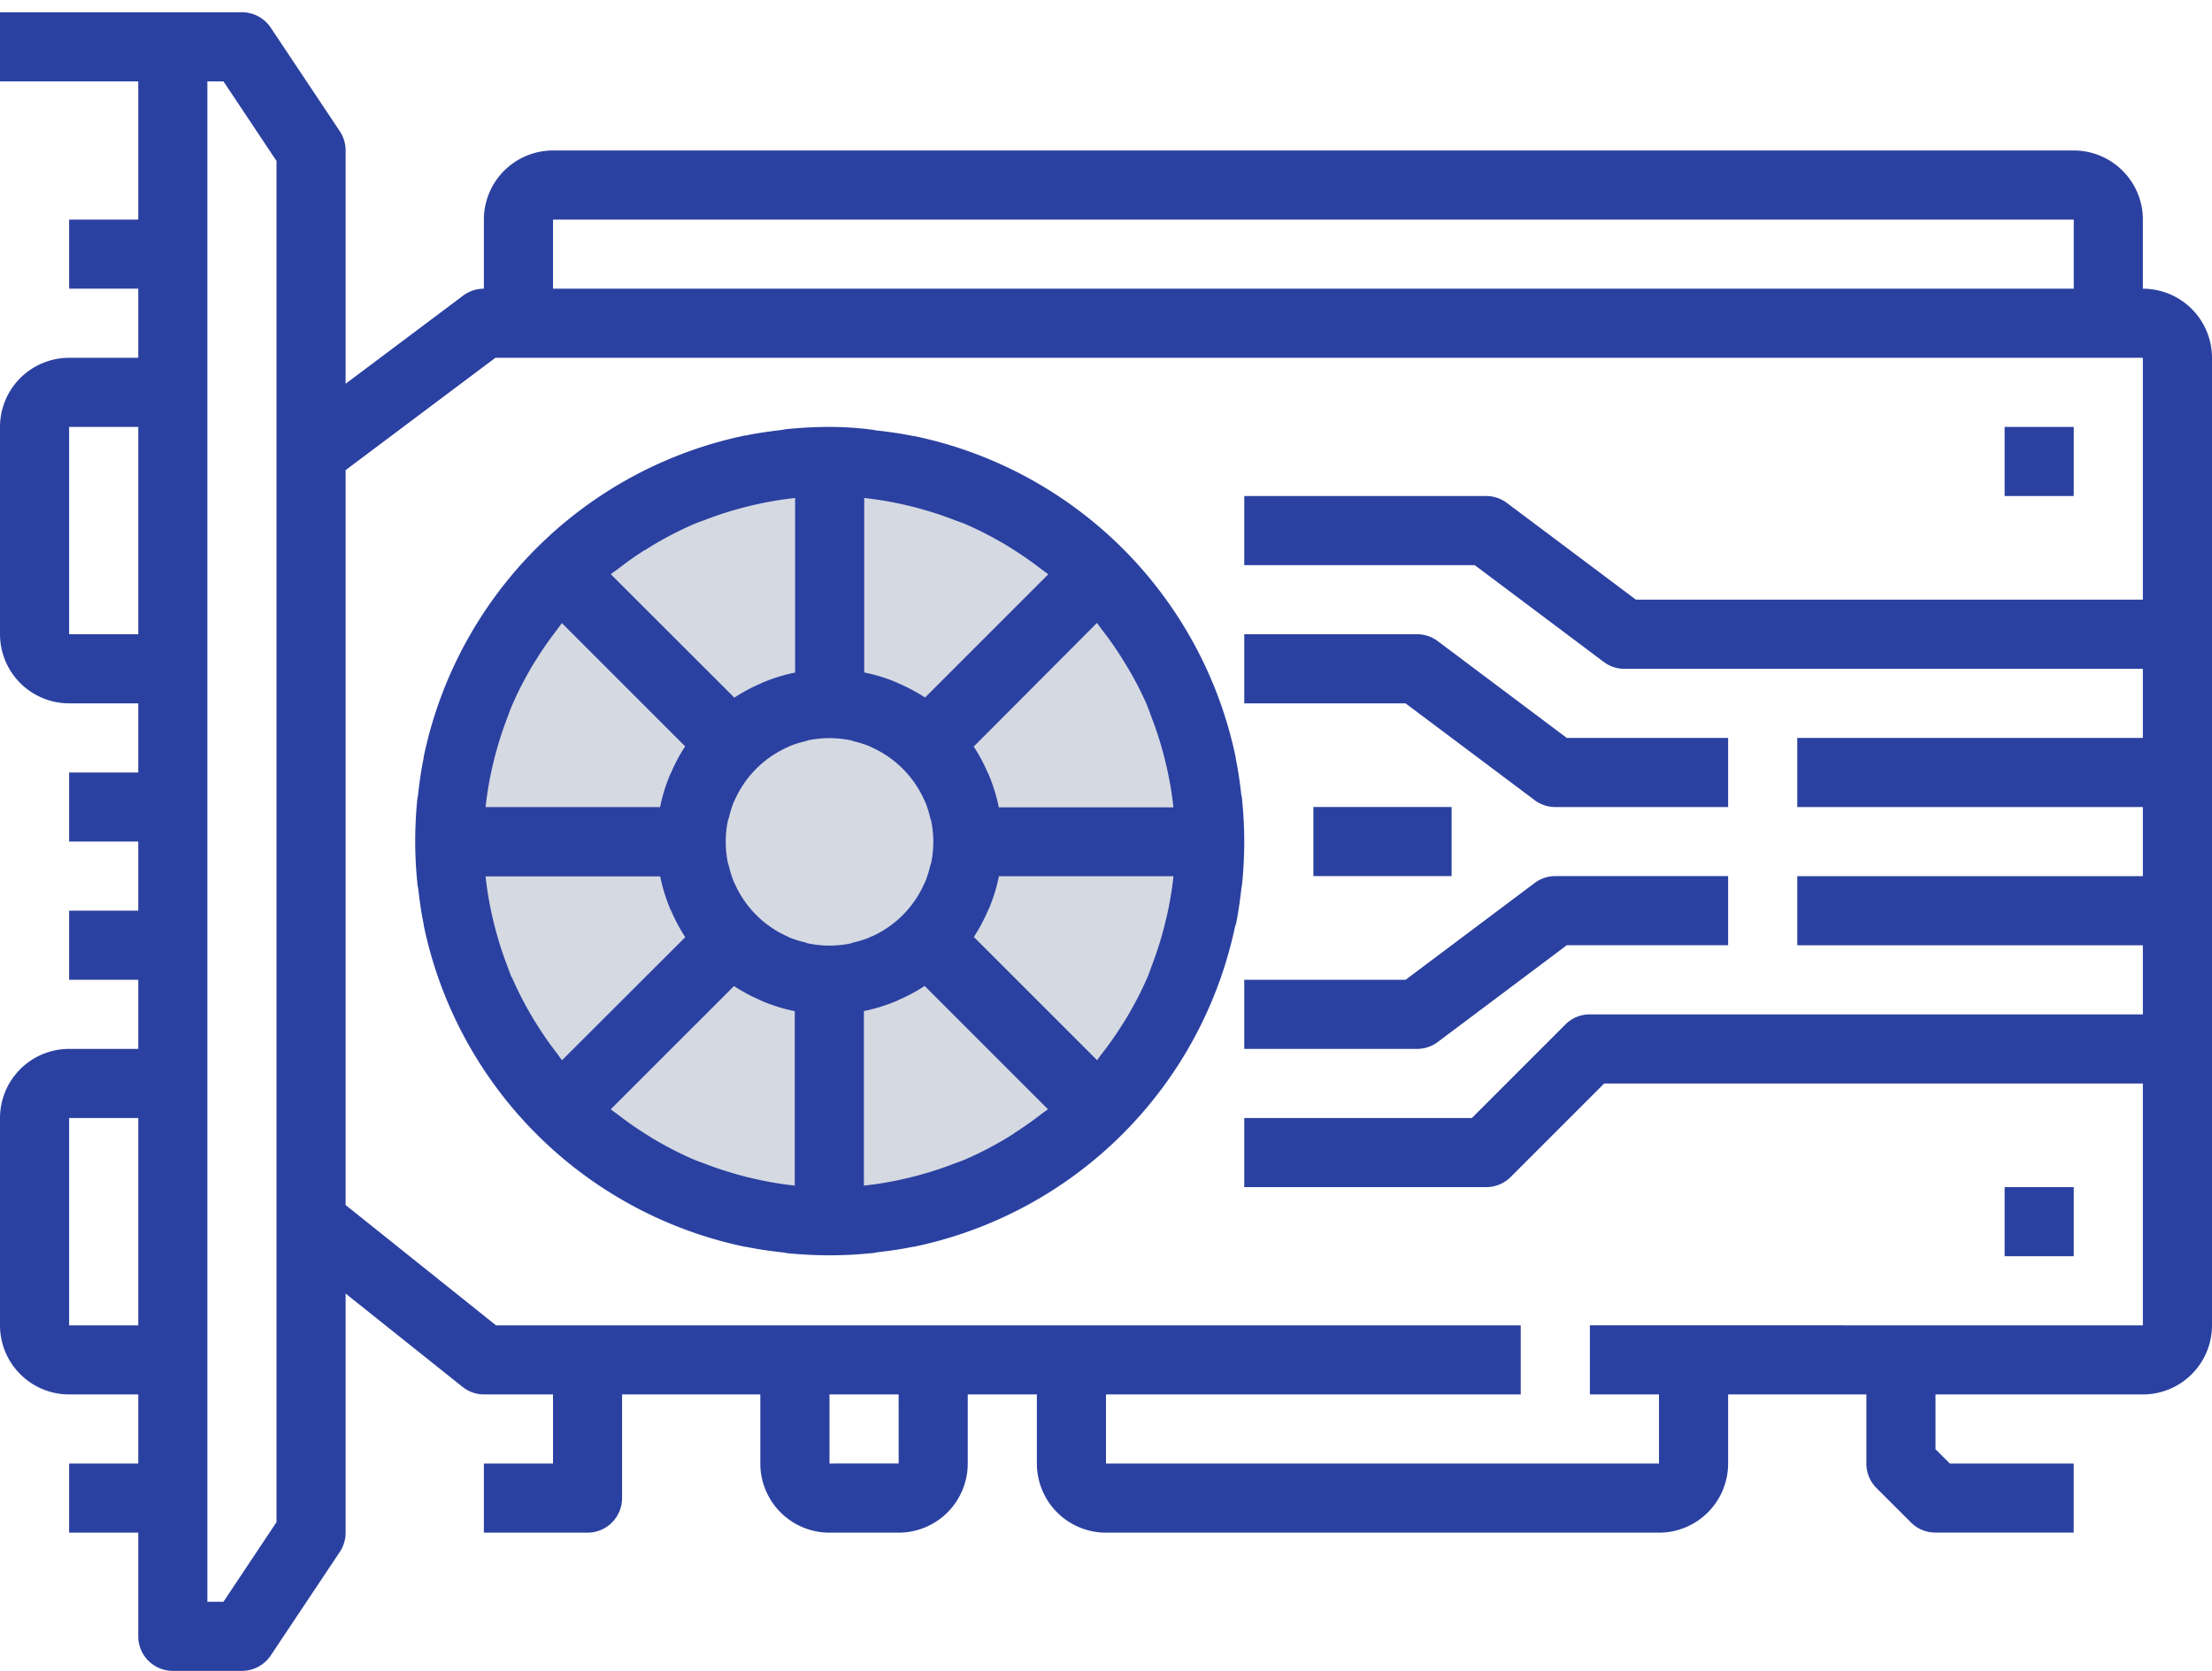
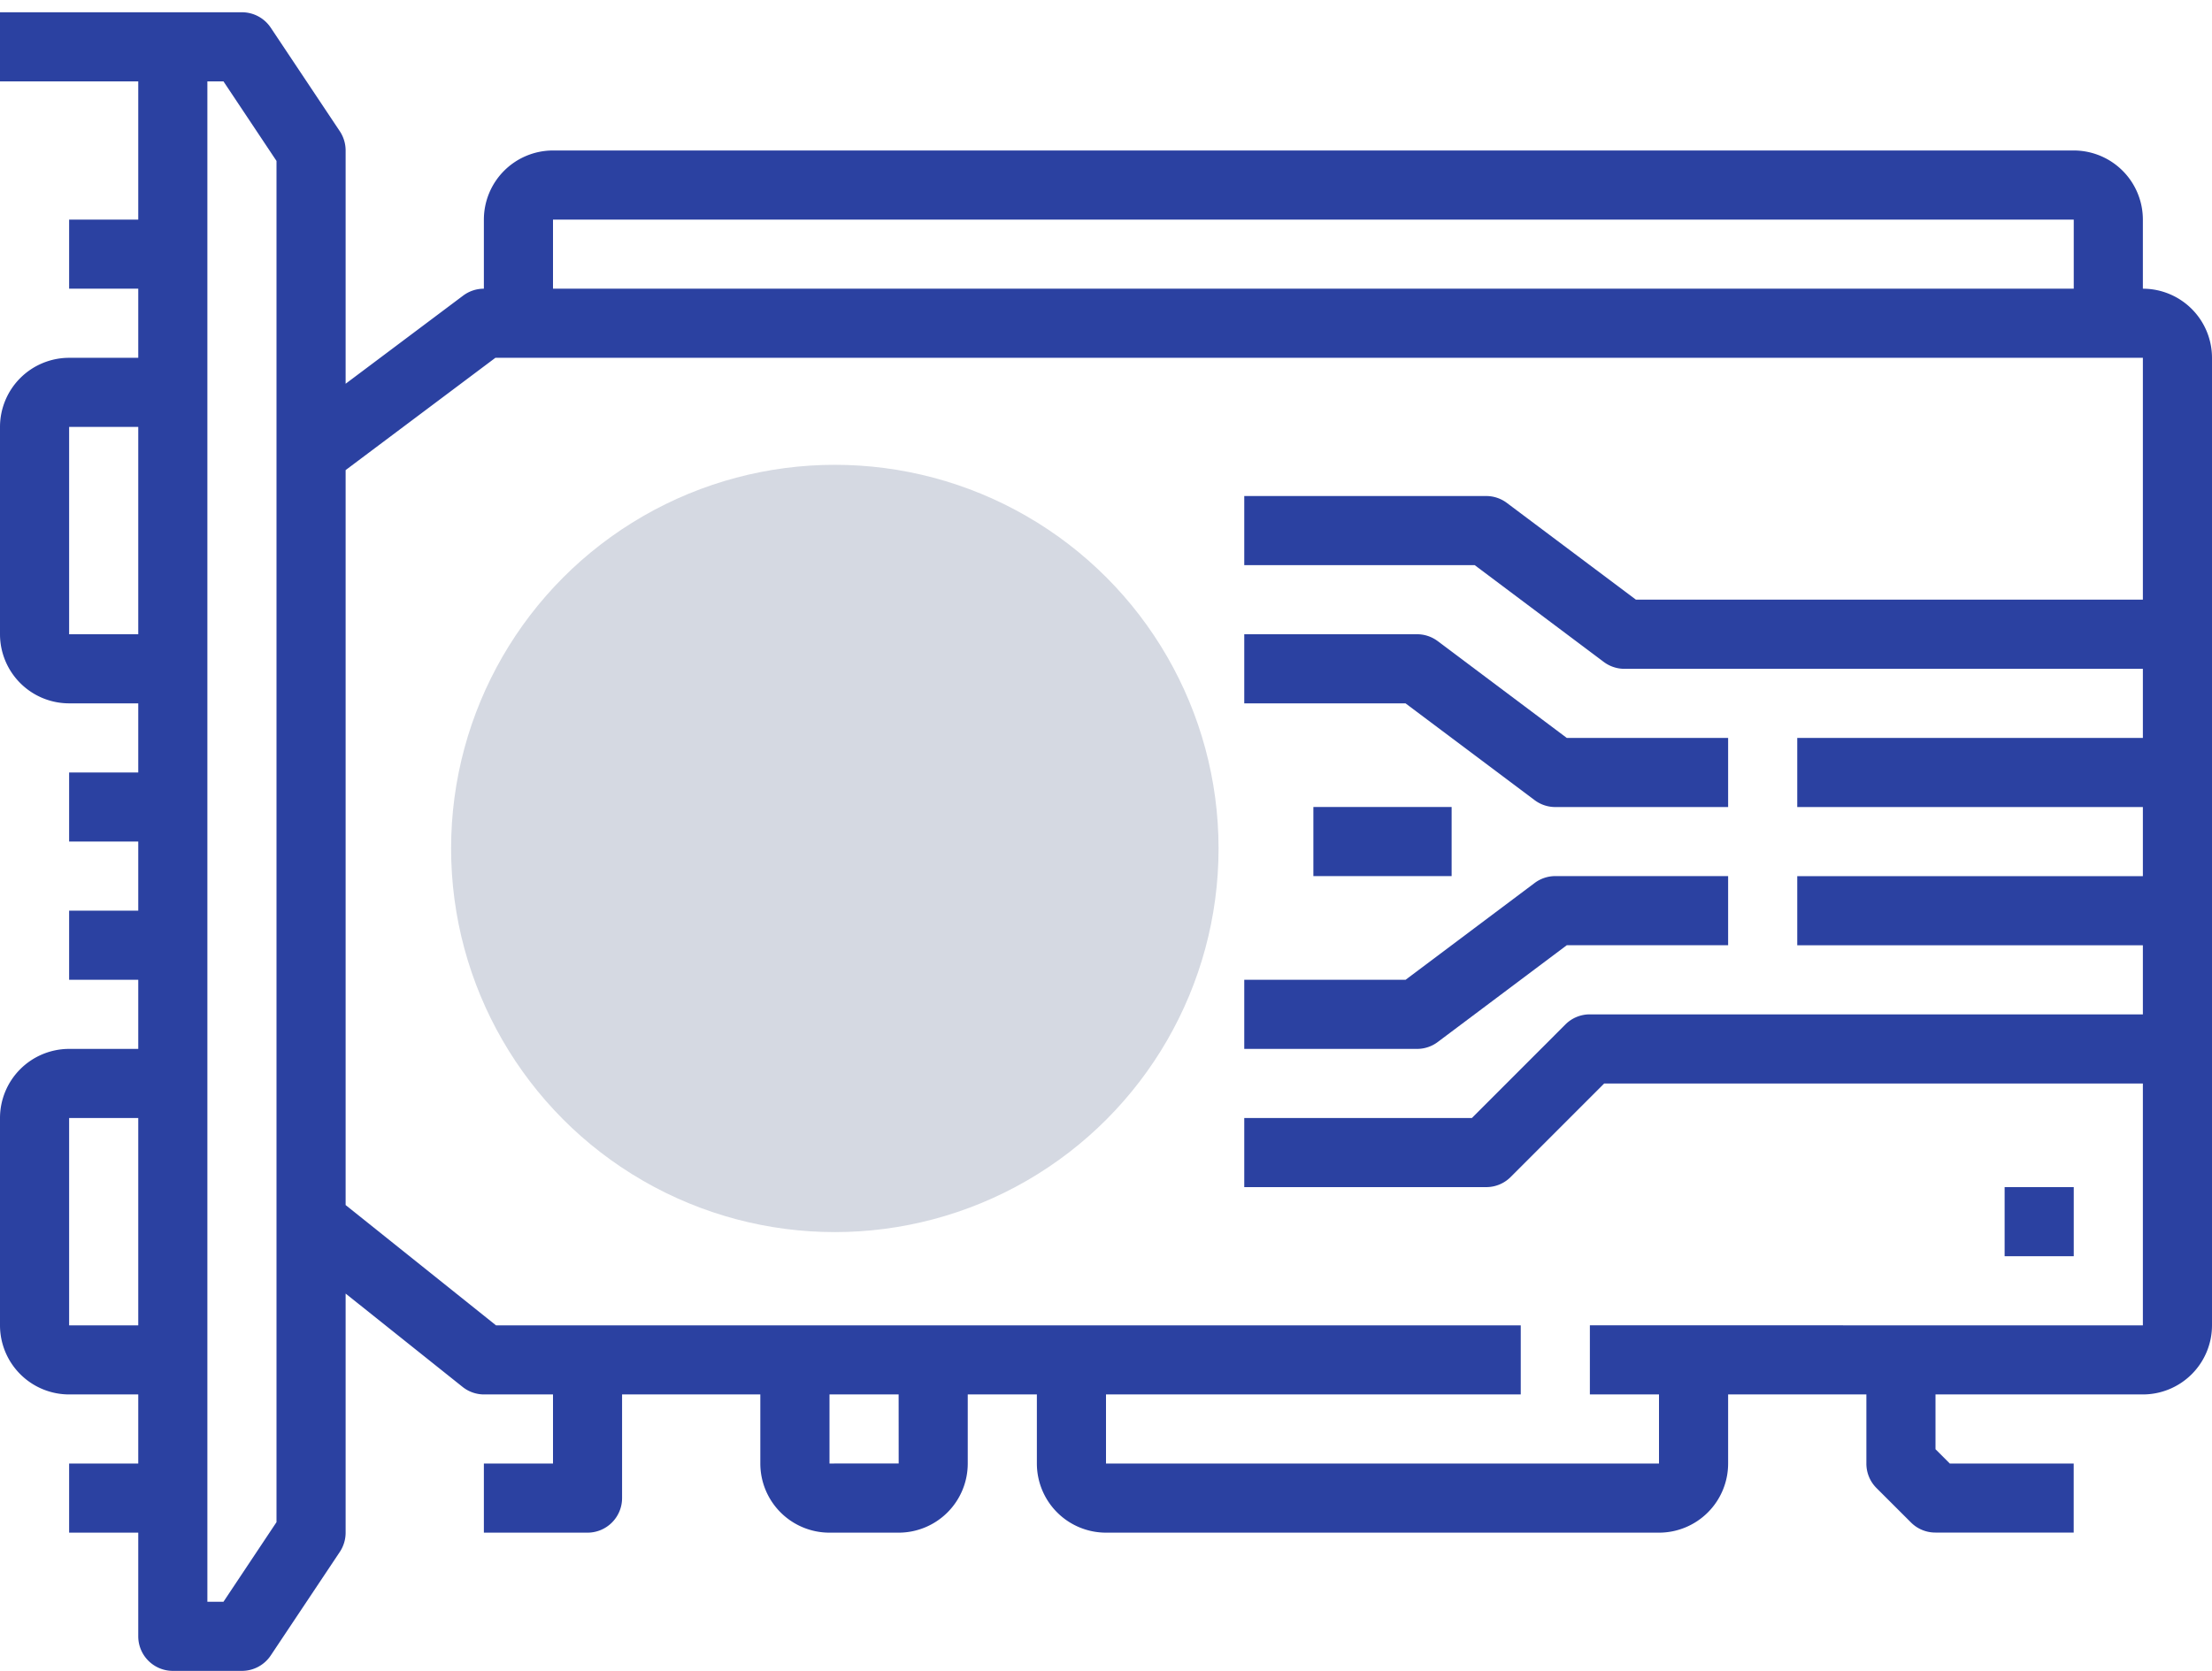
<svg xmlns="http://www.w3.org/2000/svg" id="Component_461_1" width="44" height="33.244" viewBox="0 0 44 33.244">
  <defs>
    <style>            .cls-2{fill:#2b41a1}        </style>
  </defs>
  <path id="Rectangle_4223" fill="none" d="M0 0H44V33H0z" />
  <g id="Group_3942" transform="translate(-765.834 -9637.131)">
    <g id="gpu" transform="translate(765.834 9637.375)">
      <path id="Path_13297" d="M42.625 5.5V4.125A1.376 1.376 0 0 0 41.25 2.75H11a1.376 1.376 0 0 0-1.375 1.375V5.5a.687.687 0 0 0-.413.138L6.875 7.391V2.75a.693.693 0 0 0-.115-.382L5.385.306A.689.689 0 0 0 4.813 0H0v1.375h2.75v2.75H1.375V5.5H2.75v1.375H1.375A1.376 1.376 0 0 0 0 8.25v4.125a1.376 1.376 0 0 0 1.375 1.375H2.75v1.375H1.375V16.5H2.75v1.375H1.375v1.375H2.75v1.375H1.375A1.376 1.376 0 0 0 0 22v4.125A1.376 1.376 0 0 0 1.375 27.5H2.75v1.375H1.375v1.375H2.75v2.062a.688.688 0 0 0 .688.688h1.375a.689.689 0 0 0 .572-.306l1.375-2.062a.694.694 0 0 0 .115-.382v-4.757L9.2 27.349a.685.685 0 0 0 .43.151H11v1.375H9.625v1.375h2.062a.688.688 0 0 0 .687-.687V27.5h2.75v1.375A1.376 1.376 0 0 0 16.5 30.25h1.375a1.376 1.376 0 0 0 1.375-1.375V27.5h1.375v1.375A1.376 1.376 0 0 0 22 30.25h11a1.376 1.376 0 0 0 1.375-1.375V27.5h2.75v1.375a.686.686 0 0 0 .2.486l.688.687a.684.684 0 0 0 .486.2h2.75v-1.373h-2.464l-.285-.285V27.5h4.125A1.376 1.376 0 0 0 44 26.125V6.875A1.376 1.376 0 0 0 42.625 5.5zM11 4.125h30.25V5.5H11zm-9.625 8.25V8.25H2.75v4.125zm0 13.75V22H2.75v4.125zM5.5 30.041l-1.055 1.584h-.32V1.375h.32L5.5 2.958zm12.376-1.167H16.5V27.5h1.375zm13.749-2.75V27.5H33v1.375H22V27.5h8.25v-1.375H9.866l-2.991-2.393V9.109l2.979-2.234h32.771v4.812H32.541l-2.566-1.924a.685.685 0 0 0-.413-.138H24.75V11h4.584l2.566 1.925a.685.685 0 0 0 .413.138h10.312v1.375H35.75v1.375h6.875v1.375H35.75v1.375h6.875v1.375h-11a.684.684 0 0 0-.486.2L29.278 22H24.75v1.375h4.812a.684.684 0 0 0 .486-.2l1.861-1.861h10.716v4.812zm0 0" class="cls-2" />
      <circle id="Ellipse_520" cx="7.633" cy="7.633" r="7.633" fill="#d5d9e2" transform="translate(8.973 9.004)" />
-       <path id="Path_13298" d="M112.332 105.91c.048-.232.081-.467.108-.7 0-.04.014-.079.018-.12q.041-.414.042-.836a8.22 8.22 0 0 0-.043-.836c0-.041-.013-.079-.018-.12-.028-.236-.06-.472-.108-.7v-.017a8.249 8.249 0 0 0-6.4-6.4h-.017c-.232-.048-.467-.081-.7-.108-.04 0-.079-.014-.12-.018q-.422-.055-.844-.055a8.222 8.222 0 0 0-.836.043c-.041 0-.079.013-.12.018-.236.028-.472.06-.7.108h-.017a8.249 8.249 0 0 0-6.4 6.4v.017c-.048.232-.081.467-.108.7 0 .04-.014.079-.018.12q-.041.413-.042.835a8.231 8.231 0 0 0 .043.836c0 .041.013.079.018.12.028.236.06.472.108.7v.017a8.249 8.249 0 0 0 6.4 6.4h.017c.232.048.467.081.7.108.04 0 .079.014.12.018q.413.041.835.042a8.217 8.217 0 0 0 .836-.043c.041 0 .079-.013.12-.018.236-.028.472-.06.7-.108h.017a8.249 8.249 0 0 0 6.4-6.4zm-1.391-.1c-.021.091-.045.182-.07.272-.06.217-.131.43-.211.64-.028.074-.052.149-.083.222a6.825 6.825 0 0 1-.353.7c-.054.1-.112.188-.171.281-.117.185-.244.365-.38.539-.035.045-.066.092-.1.136l-2.452-2.452a3.4 3.4 0 0 0 .281-.526c.005-.012.013-.023.018-.035a3.346 3.346 0 0 0 .2-.648h3.471a.056.056 0 0 1 0 .01 6.8 6.8 0 0 1-.149.858zm-3.018 4.246c-.093.059-.186.117-.282.171a6.92 6.92 0 0 1-.7.351c-.076.032-.154.058-.231.087-.207.08-.419.15-.634.209-.092.026-.183.05-.275.071a6.85 6.85 0 0 1-.857.149h-.01v-3.472a3.456 3.456 0 0 0 .648-.2c.012 0 .023-.013.035-.018a3.4 3.4 0 0 0 .526-.281l2.452 2.452c-.044.036-.092.067-.136.1-.171.133-.351.26-.536.377zm-4.371 1.038a6.853 6.853 0 0 1-.857-.149c-.093-.021-.184-.045-.275-.071-.215-.059-.427-.13-.634-.209-.077-.03-.155-.055-.231-.087a6.778 6.778 0 0 1-.7-.351c-.1-.054-.189-.113-.282-.171q-.277-.176-.539-.379c-.045-.035-.092-.066-.136-.1l2.452-2.452a3.4 3.4 0 0 0 .526.281c.012.005.023.013.035.018a3.346 3.346 0 0 0 .648.2v3.471h-.01zm-5.626-4.144c-.032-.076-.058-.154-.087-.231-.08-.207-.15-.419-.209-.634-.026-.092-.05-.183-.071-.275a6.853 6.853 0 0 1-.149-.857v-.01h3.472a3.457 3.457 0 0 0 .2.648c0 .012.013.023.018.035a3.4 3.4 0 0 0 .281.526L98.93 108.6c-.036-.044-.067-.092-.1-.136-.136-.174-.262-.354-.379-.539-.059-.093-.117-.186-.171-.282a6.846 6.846 0 0 1-.351-.7zm-.367-4.25c.021-.093.045-.184.071-.275.059-.215.13-.427.209-.634.03-.077.055-.155.088-.231a6.708 6.708 0 0 1 .35-.7c.054-.1.113-.189.171-.282q.176-.277.379-.539c.035-.045.066-.092.1-.136l2.452 2.452a3.4 3.4 0 0 0-.281.526c-.005.012-.013.023-.018.035a3.36 3.36 0 0 0-.2.648h-3.47a.057.057 0 0 1 0-.01 6.759 6.759 0 0 1 .149-.854zm3.018-4.247c.093-.059.186-.117.282-.171a6.926 6.926 0 0 1 .7-.351c.076-.032.154-.058.231-.087.207-.08.419-.15.634-.209.092-.026.183-.05.275-.071a6.849 6.849 0 0 1 .857-.149h.01v3.472a3.456 3.456 0 0 0-.648.2c-.012 0-.023.013-.035.018a3.4 3.4 0 0 0-.526.281L99.9 98.931c.044-.036.092-.067.136-.1.176-.138.357-.265.541-.382zm4.371-1.038a6.848 6.848 0 0 1 .857.149c.093.021.184.045.275.071.215.059.427.13.634.209.077.03.155.055.231.087a6.783 6.783 0 0 1 .7.351c.1.054.189.113.282.171q.277.176.539.379c.045.035.092.066.136.1l-2.452 2.452a3.4 3.4 0 0 0-.526-.281c-.012-.005-.023-.013-.035-.018a3.428 3.428 0 0 0-.648-.2V97.41zm5.629 4.151c.031.072.055.148.083.222a6.723 6.723 0 0 1 .211.64c.025.09.049.181.07.272a6.911 6.911 0 0 1 .149.859.052.052 0 0 0 0 .01h-3.472a3.457 3.457 0 0 0-.2-.648c0-.012-.013-.023-.018-.035a3.4 3.4 0 0 0-.281-.526l2.451-2.46c.036.044.067.092.1.136.136.174.263.354.38.539.058.093.116.186.171.281a6.691 6.691 0 0 1 .354.7zm-5.526 4.59a2.054 2.054 0 0 1-.317.1c-.025.006-.048.016-.072.022a2.046 2.046 0 0 1-.824 0c-.026 0-.048-.016-.073-.022a2.037 2.037 0 0 1-.316-.1c-.01 0-.018-.011-.029-.015a2.07 2.07 0 0 1-1.055-1.055c0-.01-.011-.018-.015-.029a2.039 2.039 0 0 1-.1-.316c-.006-.025-.017-.048-.022-.073a2.049 2.049 0 0 1 0-.825c0-.025.016-.047.022-.072a2.053 2.053 0 0 1 .1-.317c.005-.011.012-.02.016-.031a2.07 2.07 0 0 1 1.049-1.05c.012-.006.022-.013.034-.018a2.027 2.027 0 0 1 .315-.1c.026-.006.049-.017.074-.022a2.078 2.078 0 0 1 .412-.041 2.041 2.041 0 0 1 .413.042c.025 0 .048.016.073.022a2.043 2.043 0 0 1 .316.1c.012.006.023.014.036.019a2.07 2.07 0 0 1 1.045 1.045c.006.012.014.023.019.036a2.113 2.113 0 0 1 .1.316c.006.025.017.048.022.073a2.08 2.08 0 0 1 .041.412 2.043 2.043 0 0 1-.042.413c-.005.025-.016.049-.023.074a2.051 2.051 0 0 1-.1.315c-.005.012-.013.022-.018.034a2.068 2.068 0 0 1-1.05 1.049c-.01-.003-.02.004-.031.009zm0 0" class="cls-2" transform="translate(-87.75 -87.75)" />
      <path id="Path_13299" d="M293.775 147.3a.685.685 0 0 0 .413.138h3.437v-1.375h-3.209l-2.566-1.925a.685.685 0 0 0-.413-.138H288v1.375h3.208zm0 0" class="cls-2" transform="translate(-263.25 -131.625)" />
      <path id="Path_13300" d="M293.775 200.138l-2.566 1.925H288v1.375h3.437a.685.685 0 0 0 .413-.138l2.566-1.925h3.209V200h-3.437a.685.685 0 0 0-.413.138zm0 0" class="cls-2" transform="translate(-263.25 -182.813)" />
      <path id="Path_13301" d="M304 184h2.75v1.375H304zm0 0" class="cls-2" transform="translate(-277.875 -168.188)" />
-       <path id="Path_13302" d="M464 96h1.375v1.375H464zm0 0" class="cls-2" transform="translate(-424.125 -87.75)" />
      <path id="Path_13303" d="M464 272h1.375v1.375H464zm0 0" class="cls-2" transform="translate(-424.125 -248.625)" />
    </g>
  </g>
</svg>